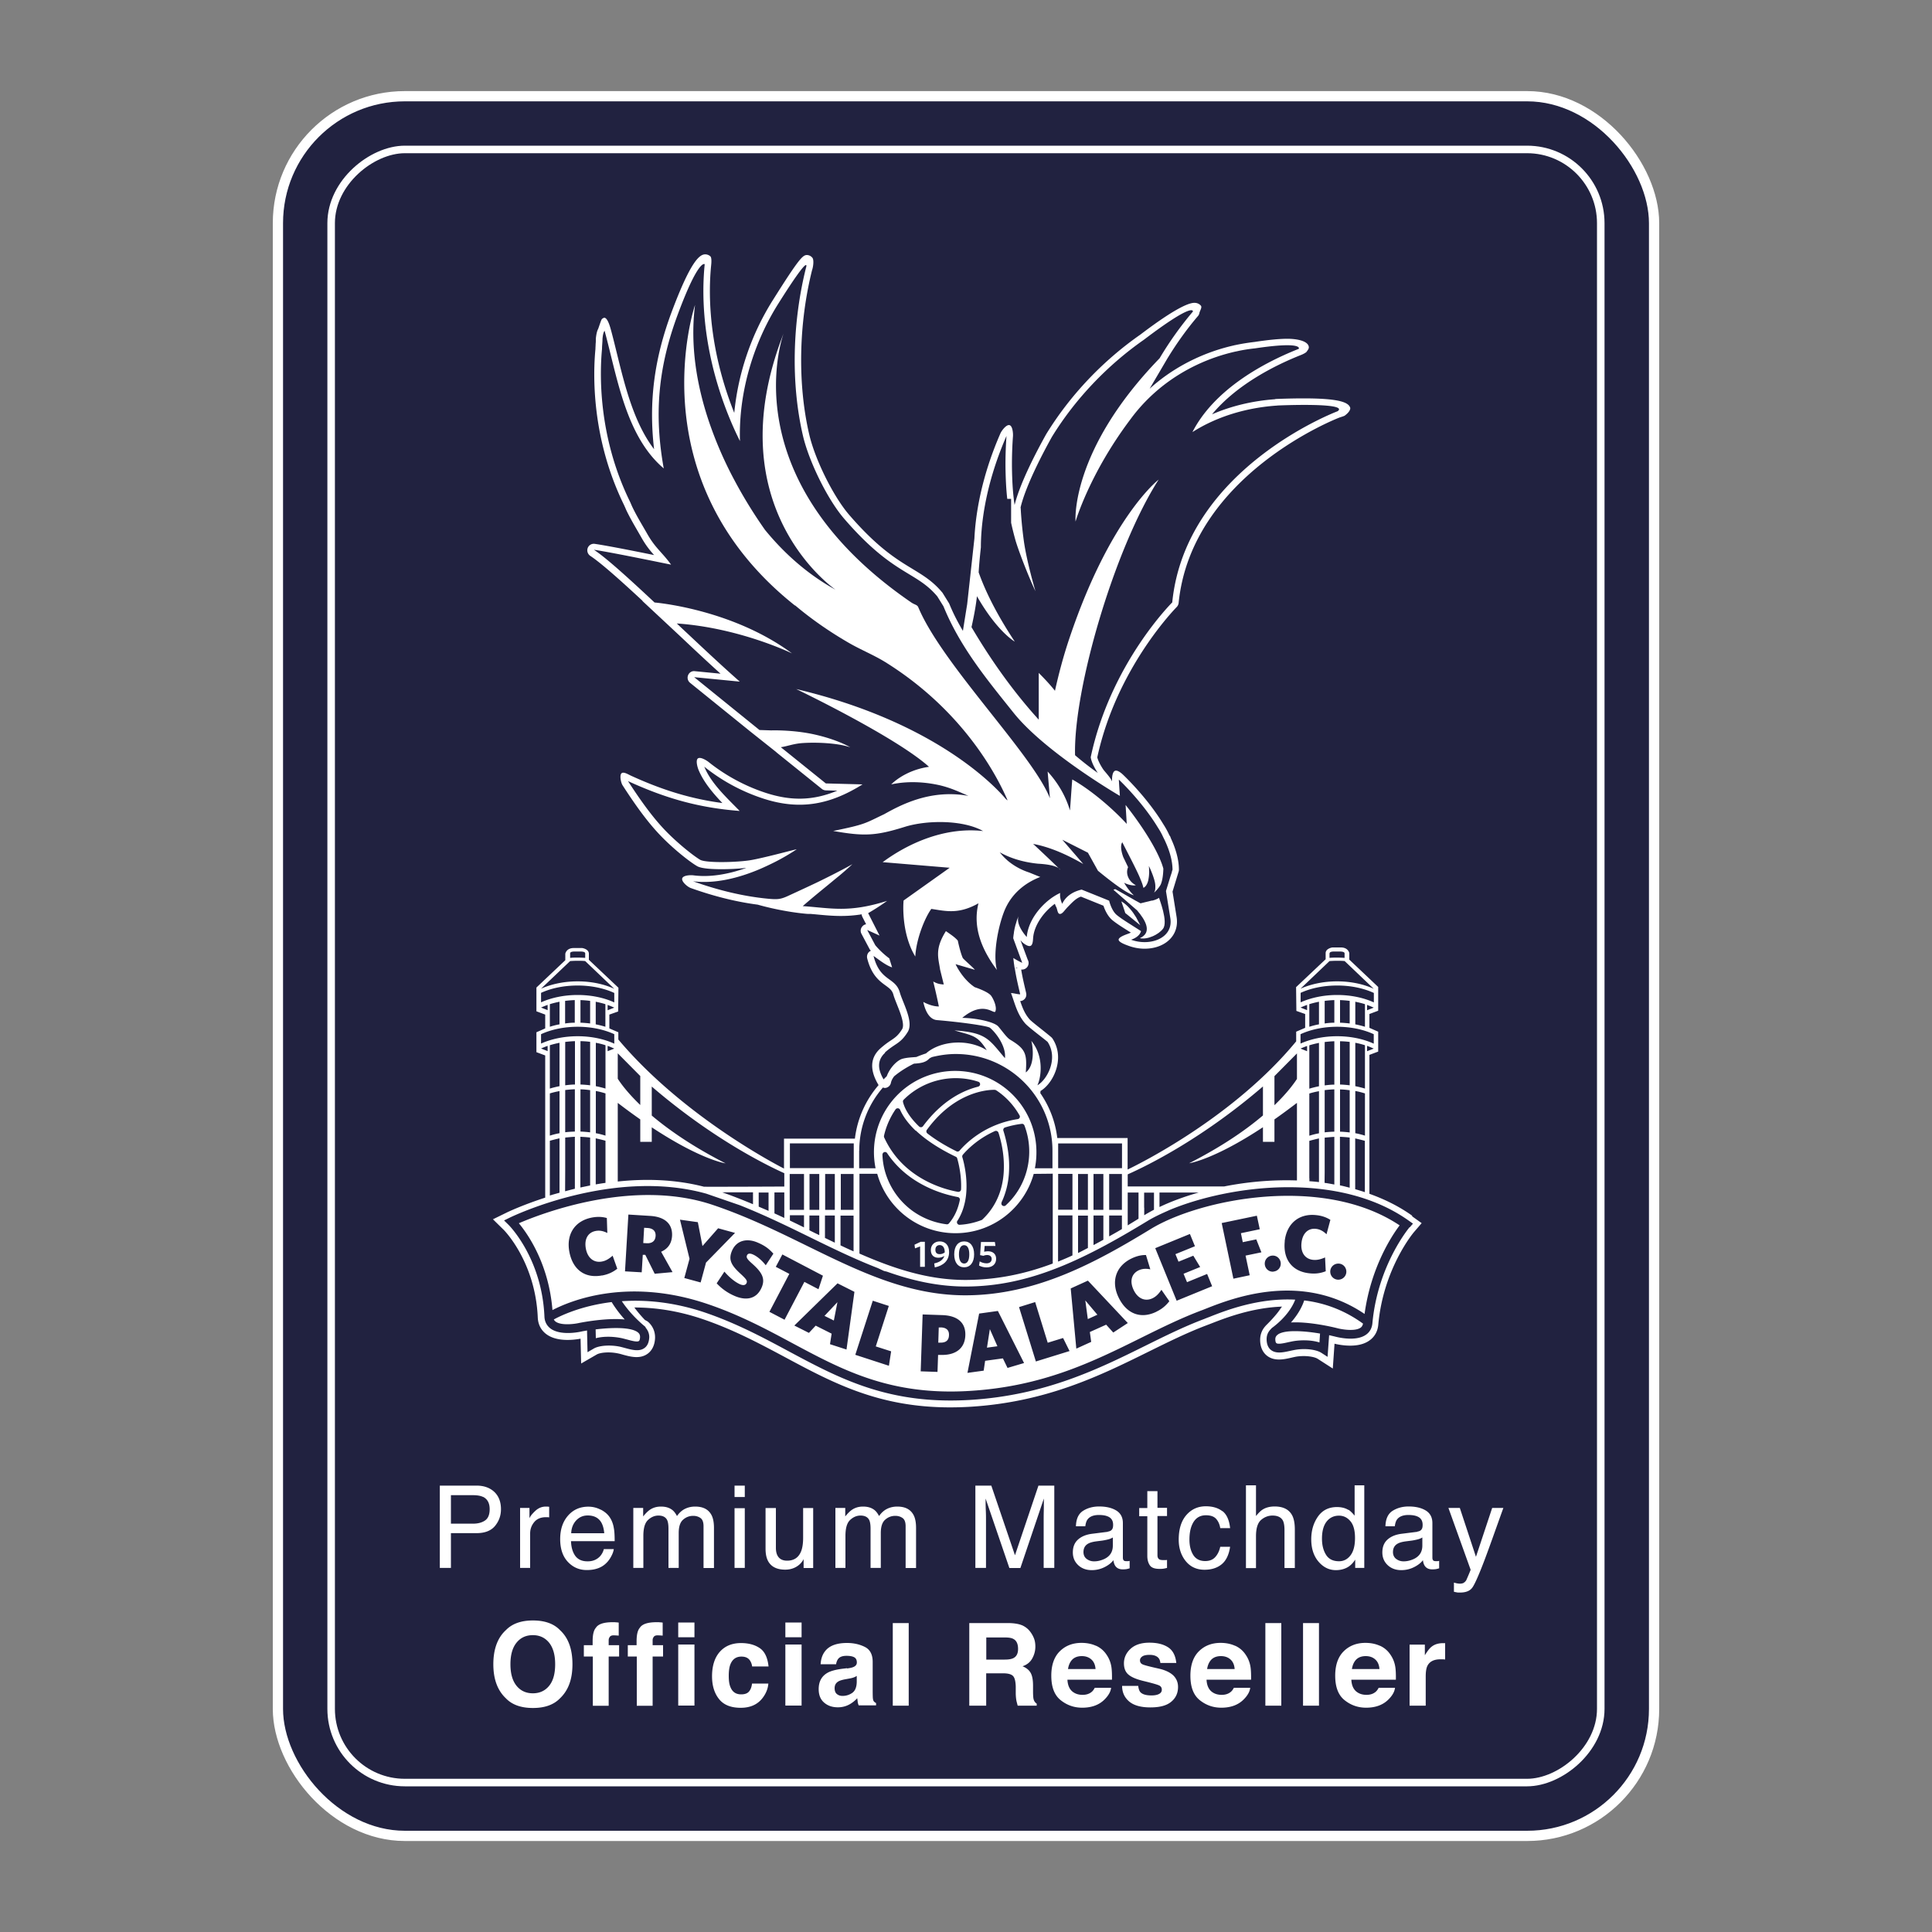
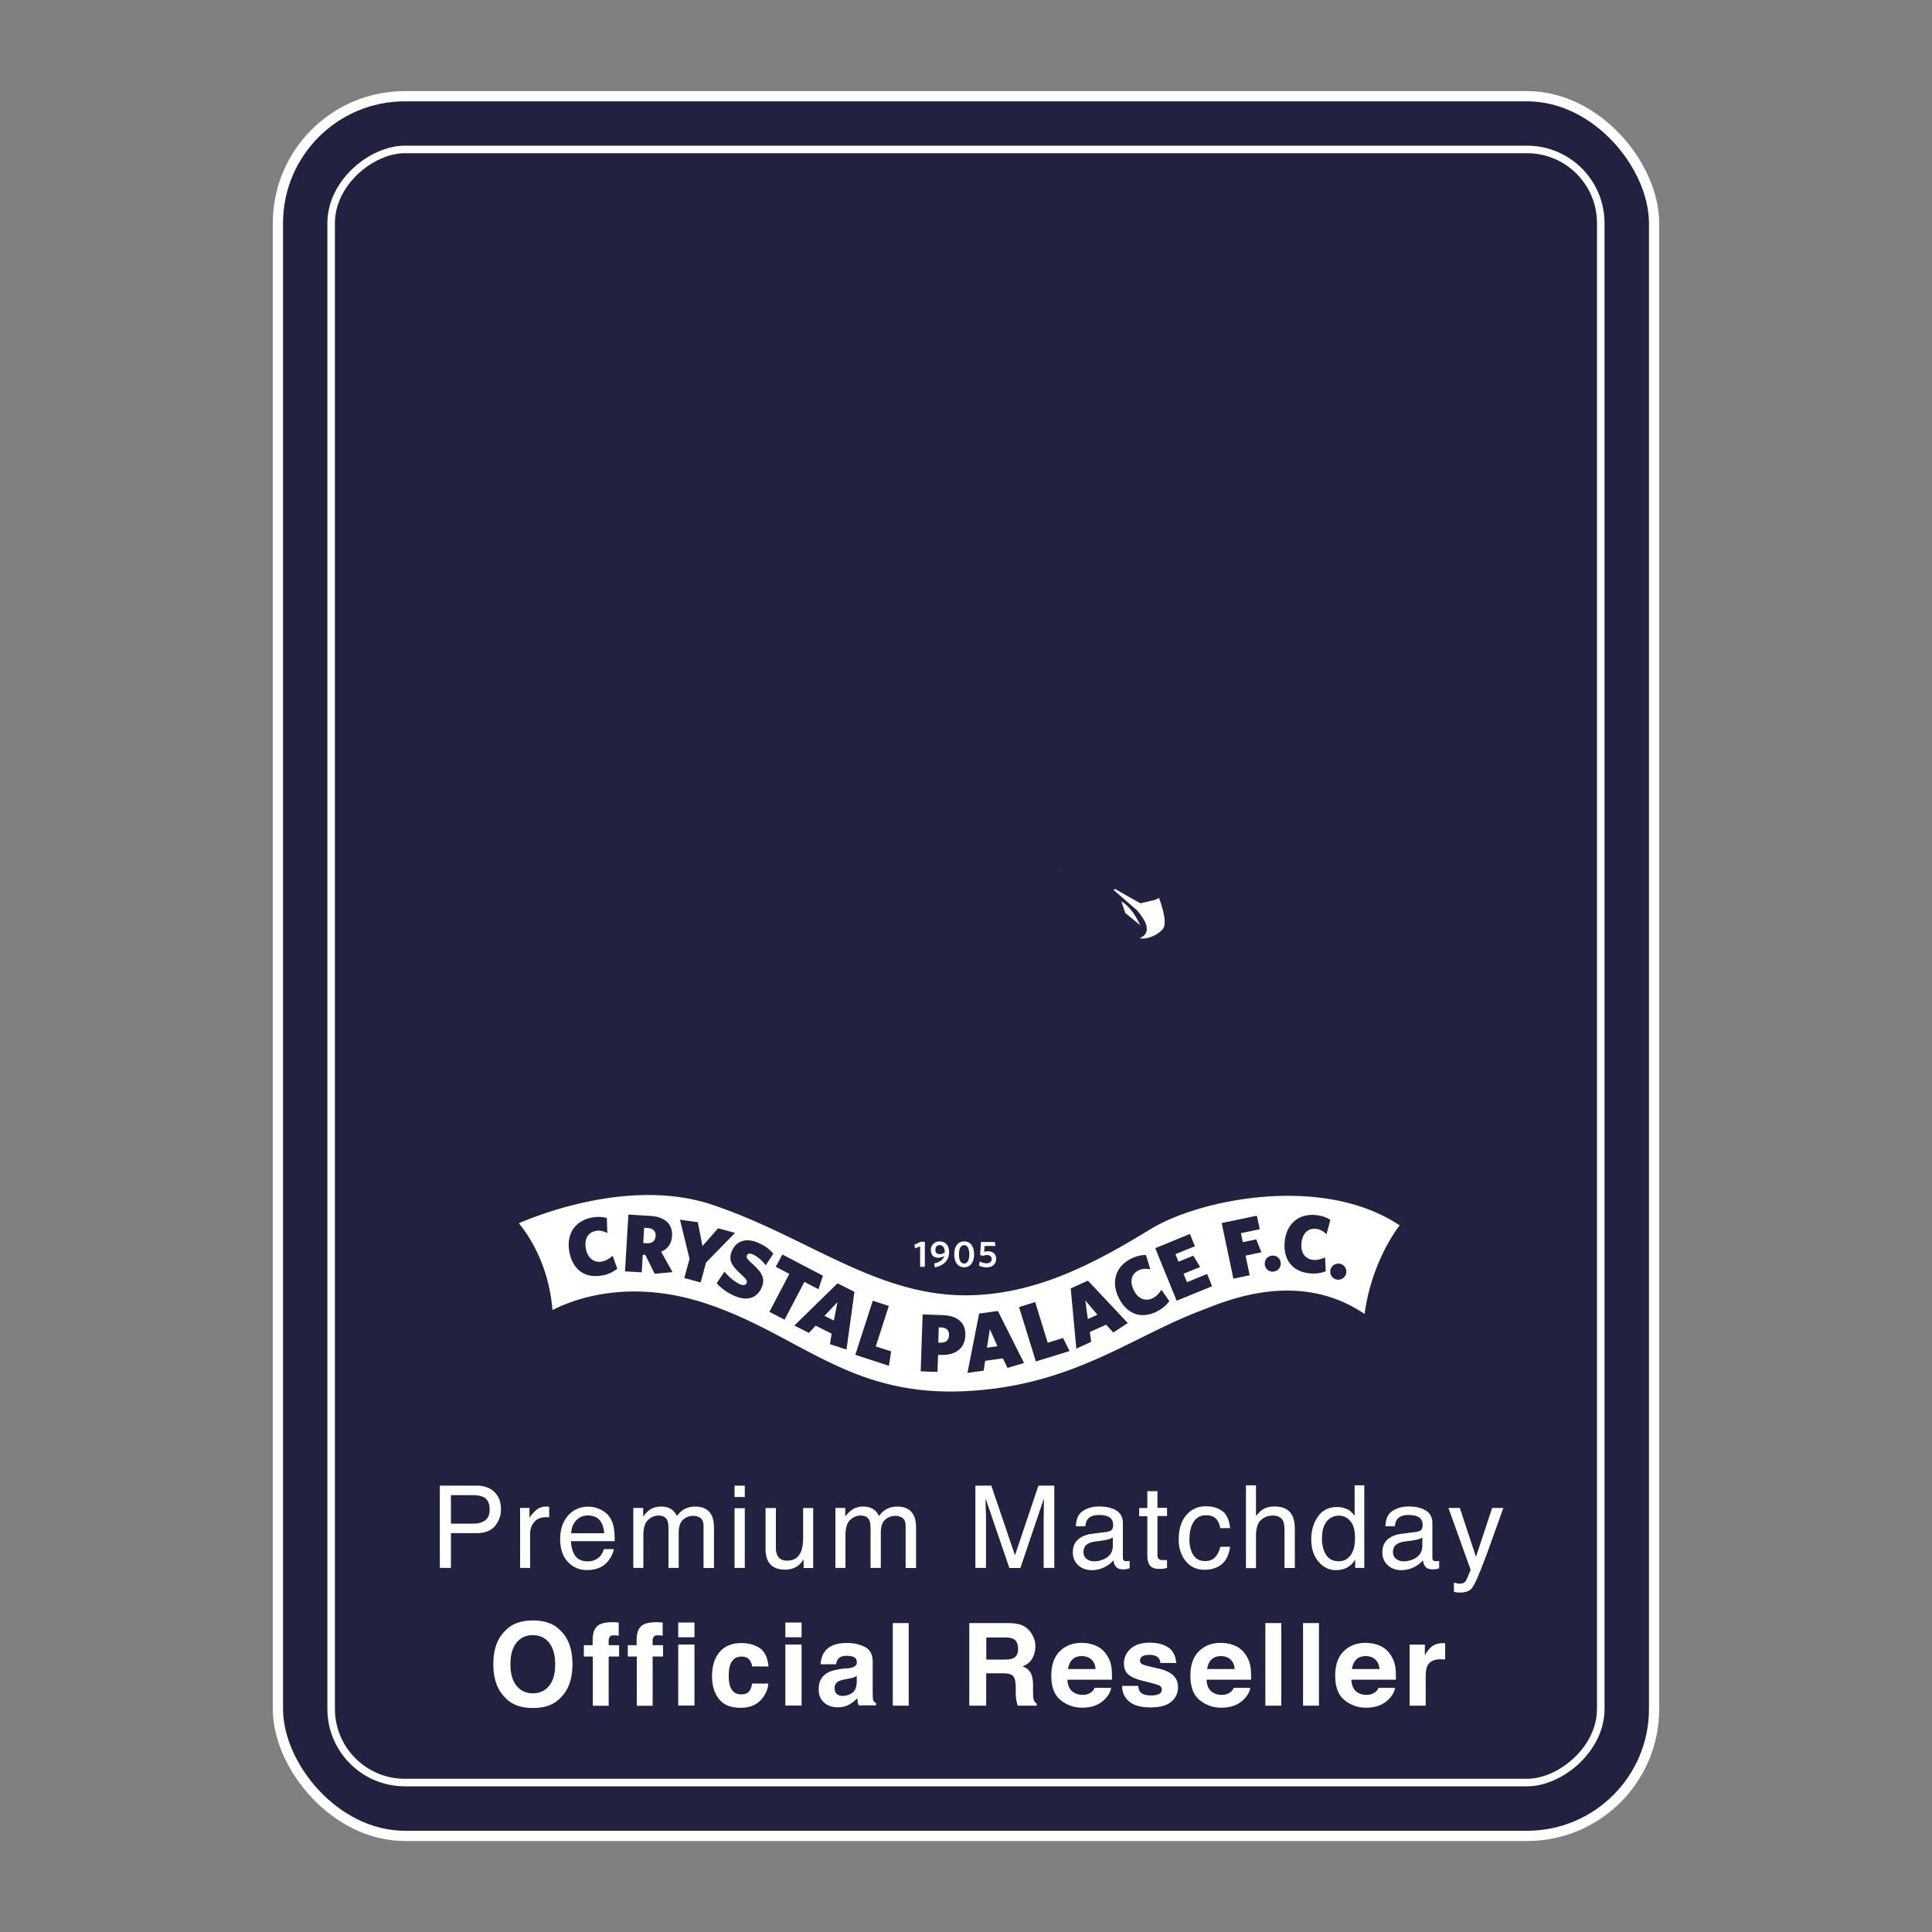
<svg xmlns="http://www.w3.org/2000/svg" id="Laag_1" viewBox="0 0 200 200">
  <rect x="0" y="0" width="200" height="200" fill="#808080" stroke="none" />
  <defs>
    <style>.cls-1{fill:none;stroke-width:.78px}.cls-1,.cls-2{stroke:#fff;stroke-miterlimit:10}.cls-3{fill:#fff}.cls-2{fill:#212240;stroke-width:1.06px}</style>
  </defs>
  <rect width="142.46" height="180.09" x="28.77" y="9.96" class="cls-2" rx="13.14" ry="13.14" />
  <rect width="169.06" height="131.43" x="15.47" y="34.29" class="cls-1" rx="7.63" ry="7.63" transform="rotate(90 100 100)" />
  <g>
    <path d="M45.52 153.79h3.81c.75 0 1.36.21 1.83.64.46.43.7 1.03.7 1.8 0 .67-.21 1.24-.62 1.74-.41.49-1.05.74-1.9.74h-2.66v3.6h-1.15v-8.52Zm4.48 1.17c-.25-.12-.6-.18-1.04-.18h-2.28v2.95h2.28c.51 0 .93-.11 1.25-.33.32-.22.48-.61.48-1.17 0-.63-.23-1.05-.69-1.28ZM53.82 156.1h.99v1.07c.08-.21.28-.46.6-.76s.68-.45 1.1-.45h.1c.05 0 .13.01.24.02v1.1c-.06-.01-.12-.02-.17-.02h-.17c-.53 0-.93.17-1.21.51s-.42.73-.42 1.17v3.57h-1.04v-6.21ZM62.18 156.27c.41.21.72.47.94.8.21.31.35.68.42 1.1.06.29.09.74.09 1.37h-4.52c.02.63.17 1.14.44 1.52.28.38.7.57 1.28.57.54 0 .97-.18 1.3-.54.18-.21.31-.45.38-.73h1.03c-.03.23-.12.48-.27.76s-.32.51-.51.69c-.31.31-.7.52-1.17.63-.25.06-.53.09-.85.09-.77 0-1.42-.28-1.95-.84-.53-.56-.8-1.35-.8-2.36s.27-1.81.81-2.43c.54-.62 1.24-.93 2.11-.93.44 0 .86.1 1.27.31Zm.37 2.44c-.04-.45-.14-.81-.29-1.08-.28-.5-.76-.75-1.42-.75-.48 0-.87.17-1.2.52-.32.35-.49.79-.51 1.32h3.42ZM65.55 156.1h1.03v.88c.25-.31.47-.53.67-.67.34-.24.73-.35 1.17-.35.5 0 .89.12 1.2.37.17.14.32.34.46.61.23-.33.5-.58.82-.74s.67-.24 1.06-.24c.84 0 1.4.3 1.71.91.16.32.24.76.24 1.31v4.14h-1.08V158c0-.41-.1-.7-.31-.85s-.46-.23-.76-.23c-.41 0-.76.14-1.06.41s-.44.73-.44 1.37v3.61H69.2v-4.06c0-.42-.05-.73-.15-.92-.16-.29-.45-.44-.89-.44-.39 0-.75.15-1.08.46s-.48.86-.48 1.66v3.3h-1.04v-6.21ZM76.04 153.79h1.06v1.18h-1.06v-1.18Zm0 2.34h1.06v6.18h-1.06v-6.18ZM80.32 156.1v4.12c0 .32.05.58.15.78.18.37.52.56 1.01.56.71 0 1.19-.32 1.45-.97.14-.35.21-.83.21-1.43v-3.05h1.04v6.21h-.99v-.92a1.9 1.9 0 0 1-.48.6c-.39.32-.87.49-1.42.49-.87 0-1.46-.3-1.78-.89-.17-.32-.26-.74-.26-1.27v-4.22h1.07ZM86.47 156.1h1.03v.88c.25-.31.47-.53.67-.67.34-.24.73-.35 1.17-.35.5 0 .89.12 1.2.37.17.14.32.34.46.61.23-.33.5-.58.82-.74s.67-.24 1.06-.24c.84 0 1.4.3 1.71.91.16.32.24.76.24 1.31v4.14h-1.08V158c0-.41-.1-.7-.31-.85s-.46-.23-.76-.23c-.41 0-.76.14-1.06.41s-.44.73-.44 1.37v3.61h-1.06v-4.06c0-.42-.05-.73-.15-.92-.16-.29-.45-.44-.89-.44-.39 0-.75.15-1.08.46s-.48.86-.48 1.66v3.3h-1.04v-6.21ZM100.97 153.79h1.65l2.45 7.21 2.43-7.21h1.64v8.52h-1.1v-5.03c0-.17 0-.46.01-.86s.01-.83.01-1.29l-2.43 7.19h-1.14l-2.46-7.19v.26c0 .21 0 .53.02.95s.02.74.02.94v5.03h-1.1v-8.52ZM114.68 158.55c.24-.03.4-.13.48-.3.05-.09.07-.23.07-.4 0-.36-.13-.62-.38-.78-.25-.16-.61-.24-1.09-.24-.54 0-.93.15-1.16.44-.13.16-.21.41-.25.73h-.97c.02-.77.27-1.3.74-1.6s1.03-.45 1.66-.45c.73 0 1.32.14 1.78.42.45.28.68.71.68 1.3v3.58c0 .11.02.2.07.26.04.07.14.1.28.1h.16c.06 0 .12-.01.19-.03v.77c-.16.05-.29.08-.37.09s-.2.02-.35.02c-.36 0-.62-.13-.78-.38-.09-.14-.15-.33-.18-.57-.21.28-.52.52-.92.72s-.84.31-1.32.31c-.58 0-1.05-.18-1.41-.52-.37-.35-.55-.79-.55-1.31 0-.58.18-1.02.54-1.34.36-.32.83-.51 1.42-.59l1.67-.21Zm-2.2 2.82c.22.17.48.26.78.26.37 0 .72-.09 1.07-.25.58-.28.87-.74.87-1.38v-.84c-.13.08-.29.15-.49.2-.2.05-.4.09-.59.12l-.63.08c-.38.05-.66.13-.85.24-.32.18-.48.47-.48.87 0 .3.11.54.33.71ZM118.76 154.36h1.06v1.73h.99v.85h-.99V161c0 .22.07.36.22.44.08.04.22.06.41.06h.16c.06 0 .13 0 .2-.02v.83c-.12.03-.24.06-.37.08s-.27.02-.42.02c-.49 0-.82-.12-.99-.37s-.26-.57-.26-.97v-4.11h-.84v-.85h.84v-1.73ZM126.55 156.43c.44.34.7.93.79 1.76h-1.02c-.06-.38-.2-.7-.42-.95s-.57-.38-1.06-.38c-.67 0-1.14.32-1.43.97-.19.42-.28.94-.28 1.56s.13 1.15.39 1.57c.26.42.68.64 1.24.64.43 0 .78-.13 1.03-.4s.43-.62.53-1.08h1.02c-.12.82-.41 1.43-.87 1.81s-1.06.57-1.78.57c-.81 0-1.46-.3-1.94-.89s-.73-1.34-.73-2.22c0-1.09.26-1.94.79-2.55s1.2-.91 2.02-.91c.7 0 1.27.17 1.71.51ZM128.98 153.76h1.04v3.18c.25-.31.47-.53.67-.66.34-.22.76-.33 1.26-.33.9 0 1.51.32 1.83.95.17.34.26.82.26 1.43v3.99h-1.07v-3.92c0-.46-.06-.79-.17-1-.19-.34-.55-.51-1.07-.51-.43 0-.83.15-1.18.45s-.53.86-.53 1.69v3.3h-1.04v-8.55ZM139.6 156.29c.18.12.39.32.63.61v-3.14h1v8.55h-.94v-.86c-.24.38-.53.66-.86.83s-.71.26-1.14.26c-.69 0-1.29-.29-1.79-.87-.5-.58-.76-1.36-.76-2.32 0-.91.23-1.69.69-2.35.46-.66 1.12-.99 1.97-.99.47 0 .87.1 1.19.3Zm-2.33 4.66c.28.45.73.67 1.35.67.48 0 .88-.21 1.19-.62s.46-1.01.46-1.79-.16-1.37-.48-1.74c-.32-.38-.71-.57-1.18-.57-.52 0-.95.2-1.27.6s-.49.99-.49 1.78c0 .67.14 1.22.42 1.67ZM146.72 158.55c.24-.03.4-.13.48-.3.05-.09.07-.23.07-.4 0-.36-.13-.62-.38-.78-.25-.16-.61-.24-1.09-.24-.54 0-.93.15-1.16.44-.13.16-.21.41-.25.73h-.97c.02-.77.27-1.3.74-1.6.48-.3 1.03-.45 1.66-.45.73 0 1.32.14 1.78.42.45.28.68.71.68 1.3v3.58c0 .11.02.2.07.26.04.07.14.1.28.1h.16c.06 0 .12-.01.19-.03v.77c-.16.05-.29.08-.37.09s-.2.02-.35.02c-.36 0-.62-.13-.78-.38-.09-.14-.15-.33-.18-.57-.21.28-.52.52-.92.72s-.84.31-1.32.31c-.58 0-1.05-.18-1.41-.52-.37-.35-.55-.79-.55-1.31 0-.58.18-1.02.54-1.34.36-.32.83-.51 1.42-.59l1.67-.21Zm-2.2 2.82c.22.17.48.26.78.26.37 0 .72-.09 1.07-.25.58-.28.87-.74.87-1.38v-.84c-.13.08-.29.15-.49.2-.2.05-.4.09-.59.12l-.63.08c-.38.05-.66.13-.85.24-.32.18-.48.47-.48.87 0 .3.11.54.33.71ZM154.48 156.1h1.15c-.15.4-.47 1.31-.98 2.73-.38 1.07-.7 1.94-.95 2.61-.6 1.58-1.03 2.55-1.28 2.9-.25.35-.67.52-1.28.52-.15 0-.26 0-.34-.02s-.18-.03-.29-.06v-.95c.18.05.31.08.39.09.08.01.15.02.21.02.19 0 .33-.03.43-.1a.84.84 0 0 0 .23-.23c.02-.03.09-.19.21-.47s.21-.5.26-.64l-2.3-6.4h1.18l1.67 5.06 1.68-5.06ZM57.97 175.81c-.65.67-1.58 1-2.8 1s-2.16-.33-2.8-1c-.87-.82-1.3-1.99-1.3-3.53s.43-2.74 1.3-3.53c.65-.67 1.58-1 2.8-1s2.16.33 2.8 1c.86.79 1.29 1.96 1.29 3.53s-.43 2.71-1.29 3.53Zm-1.12-1.3c.42-.52.62-1.26.62-2.23s-.21-1.7-.62-2.22c-.42-.52-.98-.79-1.69-.79s-1.27.26-1.69.78c-.42.52-.63 1.26-.63 2.23s.21 1.71.63 2.23.99.78 1.69.78 1.27-.26 1.69-.78ZM63.7 167.94c.09 0 .2.01.35.03v1.35c-.09-.01-.25-.02-.47-.03s-.37.04-.45.15-.12.22-.12.34v.53h1.08v1.17h-1.08v5.1h-1.64v-5.1h-.93v-1.17h.91v-.41c0-.68.11-1.14.34-1.4.24-.38.82-.57 1.73-.57h.28ZM68.25 167.94c.09 0 .2.01.35.03v1.35c-.09-.01-.25-.02-.47-.03s-.37.04-.45.15-.12.22-.12.34v.53h1.08v1.17h-1.08v5.1h-1.64v-5.1h-.93v-1.17h.91v-.41c0-.68.11-1.14.34-1.4.24-.38.82-.57 1.73-.57h.28ZM71.89 169.49h-1.68v-1.53h1.68v1.53Zm-1.68.75h1.68v6.32h-1.68v-6.32ZM77.86 172.51c-.03-.24-.11-.45-.24-.64-.19-.26-.47-.38-.87-.38-.56 0-.94.28-1.15.83-.11.29-.16.68-.16 1.17s.05.84.16 1.12c.2.53.57.79 1.12.79.39 0 .66-.1.83-.31s.26-.48.3-.81h1.69c-.04.5-.22.98-.55 1.43-.52.72-1.29 1.08-2.31 1.08s-1.77-.3-2.25-.91c-.48-.6-.72-1.39-.72-2.35 0-1.08.27-1.93.8-2.53.53-.6 1.26-.91 2.2-.91.79 0 1.44.18 1.95.53s.8.98.9 1.89h-1.69ZM82.98 169.49H81.3v-1.53h1.68v1.53Zm-1.68.75h1.68v6.32H81.3v-6.32ZM87.68 172.72c.31-.04.53-.09.66-.15.24-.1.36-.26.36-.47 0-.26-.09-.44-.27-.54-.18-.1-.45-.15-.8-.15-.4 0-.68.1-.84.29-.12.14-.2.34-.24.58h-1.6c.03-.55.19-1.01.47-1.36.44-.56 1.19-.84 2.26-.84.7 0 1.31.14 1.85.41s.81.79.81 1.55v2.9c0 .2 0 .44.01.73.01.22.04.36.1.44s.14.14.24.19v.24h-1.8c-.05-.13-.09-.25-.1-.36s-.03-.24-.05-.38c-.23.25-.49.46-.79.63-.36.2-.76.31-1.21.31-.58 0-1.05-.16-1.43-.49s-.56-.79-.56-1.39c0-.78.3-1.34.91-1.69.33-.19.82-.32 1.46-.41l.57-.07Zm1.01.77c-.11.07-.21.12-.32.16-.11.04-.26.08-.44.11l-.38.07c-.35.06-.61.14-.76.23-.26.15-.39.38-.39.7 0 .28.08.49.24.61.16.13.35.19.58.19.36 0 .69-.1 1-.31.3-.21.46-.59.47-1.14v-.61ZM94.07 176.57h-1.65v-8.55h1.65v8.55ZM105.79 168.24c.31.14.58.33.8.6.18.22.32.46.43.72.11.26.16.56.16.9 0 .41-.1.81-.31 1.2s-.54.67-1.02.83c.39.16.67.38.84.68s.25.74.25 1.34v.57c0 .39.02.66.05.79.05.22.16.38.33.49v.21h-1.97c-.05-.19-.09-.34-.12-.46-.05-.24-.07-.49-.08-.74v-.79c-.02-.55-.11-.91-.29-1.09s-.52-.27-1.02-.27h-1.75v3.35h-1.75v-8.55h4.09c.58.01 1.03.09 1.35.22Zm-3.69 1.26v2.3h1.92c.38 0 .67-.05.86-.14.34-.16.51-.48.51-.96 0-.52-.16-.87-.49-1.04-.18-.1-.46-.15-.83-.15h-1.97ZM113.47 170.37c.44.2.81.51 1.09.94.26.38.43.81.5 1.31.04.29.06.71.05 1.26h-4.61c.03.63.25 1.08.66 1.33.25.16.56.24.91.24.38 0 .68-.1.92-.29.13-.1.24-.25.34-.44h1.69c-.04.38-.25.76-.61 1.14-.57.61-1.36.92-2.38.92-.84 0-1.58-.26-2.23-.78s-.97-1.36-.97-2.53c0-1.1.29-1.94.87-2.52.58-.58 1.33-.88 2.26-.88.55 0 1.05.1 1.49.3ZM111 171.8c-.23.24-.38.57-.44.98h2.85c-.03-.44-.18-.77-.44-1-.26-.23-.59-.34-.98-.34-.42 0-.75.12-.99.36ZM117.83 174.55c.04.29.11.5.23.63.21.22.59.33 1.14.33.33 0 .59-.05.78-.15s.29-.24.29-.44-.08-.33-.23-.42-.73-.26-1.73-.5c-.72-.18-1.22-.4-1.52-.67-.29-.26-.44-.64-.44-1.14 0-.58.23-1.09.69-1.51.46-.42 1.11-.63 1.94-.63s1.44.16 1.93.47.78.86.86 1.63h-1.65c-.02-.21-.08-.38-.18-.5-.18-.22-.49-.34-.93-.34-.36 0-.62.06-.77.17s-.23.24-.23.39c0 .19.08.33.24.41.16.09.74.24 1.73.46.66.15 1.15.39 1.48.7.32.32.49.71.49 1.19 0 .63-.23 1.14-.7 1.53-.47.4-1.19.59-2.17.59s-1.73-.21-2.21-.63c-.48-.42-.71-.95-.71-1.6h1.68ZM127.87 170.37c.44.2.81.51 1.09.94.26.38.43.81.5 1.31.04.29.06.71.05 1.26h-4.61c.03.63.25 1.08.66 1.33.25.16.56.24.91.24.38 0 .68-.1.92-.29.13-.1.24-.25.34-.44h1.69c-.04.38-.25.76-.61 1.14-.57.61-1.36.92-2.38.92-.84 0-1.58-.26-2.23-.78s-.97-1.36-.97-2.53c0-1.1.29-1.94.87-2.52.58-.58 1.33-.88 2.26-.88.55 0 1.05.1 1.49.3Zm-2.47 1.43c-.23.24-.38.57-.44.98h2.85c-.03-.44-.18-.77-.44-1-.26-.23-.59-.34-.98-.34-.42 0-.75.12-.99.36ZM132.64 176.57h-1.65v-8.55h1.65v8.55ZM136.54 176.57h-1.65v-8.55h1.65v8.55ZM142.86 170.37c.44.2.81.51 1.09.94.26.38.43.81.5 1.31.04.29.06.71.05 1.26h-4.61c.03.63.25 1.08.66 1.33.25.16.56.24.91.24.38 0 .68-.1.92-.29.13-.1.24-.25.34-.44h1.69c-.04.38-.25.76-.61 1.14-.57.61-1.36.92-2.38.92-.84 0-1.58-.26-2.23-.78s-.97-1.36-.97-2.53c0-1.1.29-1.94.87-2.52.58-.58 1.33-.88 2.26-.88.55 0 1.05.1 1.49.3Zm-2.47 1.43c-.23.24-.38.57-.44.98h2.85c-.03-.44-.18-.77-.44-1-.26-.23-.59-.34-.98-.34-.42 0-.75.12-.99.36ZM149.46 170.1h.14v1.69c-.1-.01-.2-.02-.28-.02h-.2c-.67 0-1.11.22-1.34.65-.13.24-.19.62-.19 1.13v3.02h-1.67v-6.32h1.58v1.1c.26-.42.48-.71.67-.86.31-.26.71-.39 1.21-.39h.08Z" class="cls-3" />
  </g>
  <g>
-     <path d="M97.14 130.2c.23 0 .44-.07.62-.19-.14.44-.54.67-1.05.78l.06.41c.86-.17 1.48-.68 1.48-1.59 0-.72-.4-1.1-.97-1.1-.53 0-.92.36-.92.89s.31.8.78.8Zm.14-1.31c.31 0 .52.26.52.74v.02c-.16.12-.33.18-.52.18-.31 0-.45-.16-.45-.46s.18-.48.45-.48ZM95.25 129.03v2.11h.49v-2.59h-.43l-.64.3.05.38.53-.2zM99.81 131.19c.61 0 1.03-.48 1.03-1.34s-.41-1.34-1.03-1.34-1.03.48-1.03 1.34.41 1.34 1.03 1.34Zm0-2.29c.34 0 .53.34.53.95s-.19.95-.53.95-.54-.34-.54-.95.19-.95.54-.95ZM103.12 130.31c0-.49-.33-.78-.85-.78-.17 0-.29.03-.39.05l.05-.6h1.12l-.06-.41h-1.44l-.09 1.36.33.07c.11-.04.23-.08.4-.08.3 0 .47.16.47.41 0 .3-.23.45-.53.45-.28 0-.52-.09-.71-.2l-.07.43c.21.11.46.19.78.19.57 0 .99-.31.99-.89ZM119.26 93.22c-.09.02-.67.17-1.18.29h-.02l-.55-.3-.5-.29-.08-.04-1.14-.65-.34-.19-.08.03h-.02l-.07.03h-.02l.03.03.12.11 2.24 1.95h.02c.98 1.13 1.49 2.22.55 2.81-.03.02-.06.03-.08.04-.04.02-.07.04-.11.06 0 0-.02.01-.03.02.37.09.87 0 1.33-.2.42-.18.82-.46 1.06-.77.57-.72-.4-3.13-.41-3.21-.12.09-.33.2-.72.3Z" class="cls-3" />
+     <path d="M97.14 130.2c.23 0 .44-.07.62-.19-.14.44-.54.67-1.05.78l.06.41c.86-.17 1.48-.68 1.48-1.59 0-.72-.4-1.1-.97-1.1-.53 0-.92.36-.92.89s.31.8.78.8Zm.14-1.31c.31 0 .52.26.52.74v.02c-.16.12-.33.18-.52.18-.31 0-.45-.16-.45-.46s.18-.48.45-.48ZM95.25 129.03v2.11h.49v-2.59h-.43l-.64.3.05.38.53-.2zM99.81 131.19c.61 0 1.03-.48 1.03-1.34s-.41-1.34-1.03-1.34-1.03.48-1.03 1.34.41 1.34 1.03 1.34Zm0-2.29c.34 0 .53.34.53.95s-.19.95-.53.95-.54-.34-.54-.95.19-.95.54-.95M103.12 130.31c0-.49-.33-.78-.85-.78-.17 0-.29.03-.39.05l.05-.6h1.12l-.06-.41h-1.44l-.09 1.36.33.07c.11-.04.23-.08.4-.08.3 0 .47.16.47.41 0 .3-.23.45-.53.45-.28 0-.52-.09-.71-.2l-.07.43c.21.11.46.19.78.19.57 0 .99-.31.99-.89ZM119.26 93.22c-.09.02-.67.17-1.18.29h-.02l-.55-.3-.5-.29-.08-.04-1.14-.65-.34-.19-.08.03h-.02l-.07.03h-.02l.03.03.12.11 2.24 1.95h.02c.98 1.13 1.49 2.22.55 2.81-.03.02-.06.03-.08.04-.04.02-.07.04-.11.06 0 0-.02.01-.03.02.37.09.87 0 1.33-.2.42-.18.82-.46 1.06-.77.57-.72-.4-3.13-.41-3.21-.12.09-.33.2-.72.3Z" class="cls-3" />
    <path d="M116.09 93.32v.02l.21.61.04.12.15.45.58.47.81.66.16.13s-.36-.7-.43-.82c-.34-.56-.85-1.25-1.51-1.64ZM109.58 89.86c.07.07.14.13.19.19 0 0-.03-.08-.19-.19Z" class="cls-3" />
-     <path d="M94.75 99.01c.11-1.86 1-4.02 1.66-4.92 1.45.21 2.79.6 4.88-.58-.67 2.69.54 5.06 1.91 6.9-.44-1.63.13-4.48.75-6.06.36-.91.96-1.81 1.93-2.56.5-.39 1.1-.73 1.81-1.01-.08-.02-1.07-.43-1.15-.46-.99-.32-1.73-.81-2.23-1.23 0 0-.02 0-.02-.02-.53-.46-.79-.84-.79-.84 1.31.74 2.75 1.06 3.96 1.18 1.31.07 1.88.29 2.13.46-.85-.84-2.64-2.51-2.64-2.51 2.11.39 4.05 1.43 5.19 2.08l-2.17-2.51 2.65 1.34 1.04 1.87c1.03.85 2.91 2.34 3.72 2.54-.29-.22-.85-.98-1.01-1.3.43.24 1.03.33 1.21.25-.65-.31-1.12-1.12-.8-1.86 0 0-.35-.74-.49-1.02 0 0-.44-1.09-.11-1.56.38.77 1.55 2.97 1.86 3.77.09.22.18.44.25.66.02.09.05.18.07.28h.02c.08-.03.36-.2.5-.82v-.03c.07-.33.11-.78.05-1.41 0 0 .08.17.19.42.1.23.22.53.32.85.11.34.17.63.16.92 0 .22-.03.47-.16.57 0 0 .04-.02.11-.07.09-.07.52-.54.63-.82.13-.33.23-.84.25-1.59-.04-.15-.09-.3-.14-.45-.96-2.68-3.77-6.14-3.77-6.14l.04.62.08 1.34c-1.86-2.01-4.12-3.76-5.64-4.6-.08.91-.16 2.29-.24 3.21-.43-1.49-1.26-2.89-2.31-4.03l.24 2.77c-1.76-4.51-11.18-13.89-13.63-19.78-.11-.26-.36-.25-.72-.49-18.39-12.61-13.49-27.09-13.22-27.86-7.07 18.07 5.38 26.54 5.38 26.54-2.82-1.55-5.26-3.69-7.31-6.2-.88-1.25-2.01-2.98-3.12-5.06a40.44 40.44 0 0 1-2.73-6.3c-1.21-3.65-1.92-7.74-1.39-11.92 0 0-6.14 18.02 10.35 31.12v-.03c1.67 1.41 3.52 2.7 5.52 3.86 1.25.73 2.61 1.27 3.84 2.03 8.86 5.52 12.1 13.06 12.65 14.31-.06-.05-.12-.09-.18-.14-.93-1.11-7.12-7.95-21.71-11.39 0 0 10.27 4.92 13.75 8.05-2.55.36-3.91 1.82-3.91 1.82 2-.43 3.87-.17 5.02.09 1.18.28 2 .68 2.97 1.1-3.95-.73-7.08.98-8.73 1.9-2.01.95-1.88 1.04-5.27 1.73 3.22.57 4.42.51 7.43-.43 2.22-.69 5.96-.75 8.09.44-.26-.03-.51-.05-.77-.06-3.31-.15-6.61 1.15-9.28 3.03-.12.09-.24.17-.35.25l6.94.58-4.77 3.39c-.04.45-.04.93-.01 1.44.07 1.26.34 2.58.88 3.73.11.22.22.43.34.63ZM132.29 138.15s-.05.04-.08.06c-.12.11-.19.24-.19.42 0 .21.04.35.11.41.18.14.78.01 1.21-.09.2-.04.41-.09.6-.12.75-.12 1.8-.13 2.65.14l.06-.92c-.86-.15-1.8-.25-2.61-.25-.76 0-1.41.1-1.76.35ZM61.66 137.61l.02.92c.41-.11.86-.15 1.29-.15.49 0 .97.06 1.36.14.19.04.39.1.6.15.43.12 1.03.28 1.21.15.07-.05.11-.2.12-.4 0-.2-.05-.34-.2-.47-.67-.58-2.68-.54-4.41-.33ZM133.65 136.9c1.94-.1 4.36.49 4.73.58.46.13 1.87.38 2.47-.04.14-.1.21-.24.25-.42-2-1.45-4.09-2.16-6.09-2.4-.17.52-.55 1.35-1.36 2.27ZM57.33 136.59c.04.08.1.15.17.21.59.45 2 .26 2.46.15.37-.07 2.78-.54 4.71-.36-.69-.77-1.13-1.43-1.35-1.8-3.13.38-5.26 1.4-5.99 1.8Z" class="cls-3" />
-     <path d="M146.19 125.85c-1.37-.98-2.87-1.71-4.43-2.27V109.2l.91-.34v-2.06l-.91-.4v-1.43l.91-.34v-2.46l-2.99-2.83v-.67s-.1-.59-.87-.59h-.89s-.69.1-.69.59v.63l-3.06 2.89.03 2.46.91.32v1.43l-.93.4v1c-6.46 7.84-16.18 12.66-17.45 13.27v-3.26h-7.28c-.2-1.71-.82-3.29-1.76-4.65.01-.06.02-.13.02-.22.76-.45 1.44-1.44 1.7-2.51.26-1.06.1-2.06-.45-2.91-.03-.05-.07-.09-.11-.13-.12-.11-.42-.35-.78-.64-.49-.39-1.31-1.03-1.48-1.22-.5-.57-.74-1.19-.98-1.9.19-.01.37-.1.49-.25.13-.16.17-.37.13-.57l-.09-.39c-.14-.6-.3-1.27-.42-2.01v-.04h.08a.68.68 0 0 0 .59-1.02l-.75-2.02c.07.08.12.13.14.16.19.19.63.52.89.43.25-.09.26-.58.28-.84.11-1.35 1.14-2.72 2.25-3.52.06.18.12.31.14.33.12.23.13.72.38.72h.01c.26 0 .45-.36.82-.74.47-.48.86-.9 1.35-1.05l2.33.94c.14.42.43 1.09.94 1.51.44.35.86.62 1.64 1.11.08.05.17.11.26.16-.07.03-.15.07-.23.1-.27.1-1.03.35-1.04.63 0 .28.76.54 1.03.64.52.19 1.09.3 1.65.3 1.15 0 2.16-.41 2.76-1.13.5-.59.69-1.34.56-2.16-.1-.62-.34-2.13-.42-2.62l.63-2.07c.02-.06.03-.13.03-.2 0-.98-.29-2.08-.83-3.25l-.03-.08a.532.532 0 0 0-.12-.22 8.702 8.702 0 0 0-.64-1.17c-1.67-2.76-4.06-5.01-4.16-5.11-.2-.19-.6-.52-.85-.4s-.3.66-.29.94v.15c-.15-.39-.78-1.04-.92-1.25-.3-.45-.53-.91-.61-1.24 2.01-9.3 8.16-15.49 8.22-15.56.11-.11.18-.26.2-.41 1.33-13.31 16.53-19.17 16.69-19.22.06-.02.45-.14.5-.18.53-.39.61-.7.57-.83-.18-.54-1.1-.96-4.82-.96-1.45 0-2.8.06-2.82.06-.06 0-.11.01-.17.03-2.3.17-4.51.7-6.49 1.56 2.64-3.18 6.74-5.17 9.23-6.15.13-.05.49-.22.57-.34.12-.19.32-.36.16-.67-.29-.53-1.42-.66-2.17-.66-.81 0-1.96.11-3.4.33-.69.08-1.36.19-2.01.33-.03 0-.06.01-.09.02-2.86.64-5.57 1.92-7.83 3.71-.32.25-.62.51-.92.78l1.82-3.1c.98-1.61 2.05-3.1 3.18-4.42.08-.09.13-.2.15-.31.04-.23.3-.58.16-.76-.09-.11-.3-.3-.67-.3-.33 0-1.42.11-5.59 3.28-3.93 2.74-7.29 6.3-9.75 10.3-.99 1.77-2.71 5.04-3.28 7.35-.03-.23-.07-.46-.09-.69-.11-.93-.16-1.89-.18-3.03-.02-1.36.04-2.58.1-3.37.03-.33-.04-1.11-.36-1.18-.32-.08-.81.56-.94.86-2.04 4.67-2.58 8.56-2.69 10.87l-.75 6.82c-.08.47-.44 2.75-.44 2.75-.57-.98-.96-1.72-1.4-2.78-.02-.04-.03-.07-.05-.1l-.64-1.03s-.03-.06-.06-.08c-.97-1.16-1.96-1.75-3.09-2.44-1.6-.97-3.59-2.17-6.54-5.59-1.63-1.89-3.52-5.7-4.13-8.32-1.21-5.2-1.1-11.41.29-16.99.13-.37.21-1.05.05-1.28a.744.744 0 0 0-.58-.3c-.43 0-.83.38-3.55 4.71 0 .01-.02.02-.02.03a26.854 26.854 0 0 0-3.95 11.6 36.69 36.69 0 0 1-1.56-4.86c-.87-3.56-1.16-7.17-.83-10.44.02-.2.07-.75-.08-.9a.79.79 0 0 0-.54-.21c-.6 0-1.52.77-3.45 5.91-1.83 4.88-2.41 9.36-1.84 14.26-2.07-2.7-3.01-6.5-3.85-9.92-.21-.85-.41-1.68-.63-2.48-.11-.4-.4-1.37-.76-1.18-.03.01-.05.03-.08.04s-.03.02-.04.04c-.02.01-.04.03-.05.04-.07.07-.34.92-.38 1.01-.12.22-.19.54-.24 1v.07c0 .16 0 .32-.02.48 0 .18-.02.35-.02.53-.25 2.57-.44 9.21 2.96 16.15l.08.18c.05.1.09.21.14.32.37.78.79 1.5 1.19 2.19.13.23.26.45.39.68.47.83.88 1.33 1.31 1.81-1.92-.39-4.77-.96-6.14-1.16a.674.674 0 0 0-.73.43c-.11.3 0 .63.26.81 1.14.75 3.23 2.63 5.43 4.67h-.03l3.89 3.63.35.33c1.27 1.2 2.59 2.43 3.85 3.57l-2.67-.26c-.3-.04-.58.14-.69.42a.68.68 0 0 0 .2.78l6.21 5.02 2.72 2.16s.03.04.06.06l4.66 3.75c.11.09.26.14.4.15l1.2.03c-2.53 1.05-4.84 1.09-7.55.18-2.09-.7-4.08-1.79-5.78-3.15-.24-.19-.85-.55-1.1-.37-.25.19-.06.87.05 1.16.53 1.29 1.5 2.43 2.48 3.46-3.21-.43-6.14-1.31-9.48-2.84-.28-.13-.78-.45-.98-.22-.19.23-.04.95.12 1.21 1.51 2.34 2.72 3.95 3.92 5.2 1.26 1.32 2.93 2.66 3.75 3.15.16.1.58.35 2.58.35.76 0 1.6-.04 2.3-.11.09-.01.18-.02.26-.02-1.99.7-3.83.97-5.42.77-.34-.05-1.12-.02-1.21.32-.08.34.57.88.89.99 2.38.85 4.7 1.43 6.93 1.72.73.21 2.82.75 5.07.95.15.01.29.01.43.01.19.02.37.03.55.05.86.08 1.68.16 2.55.16.72 0 1.42-.05 2.16-.17 0 .09.03.18.07.26l.39.77c-.14.02-.28.09-.38.21-.2.21-.24.53-.1.78l.84 1.58s.04.07.07.1c0 0 .03.03.06.07-.04.02-.07.04-.11.06-.23.16-.33.45-.27.72.44 1.76 1.29 2.37 1.91 2.82.42.31.68.49.81.97.09.32.24.67.39 1.06.32.8.81 2.02.5 2.5-.41.65-.69.84-1.15 1.15-.29.19-.65.44-1.09.83-1.06.95-1.13 2.21-.22 3.75l.03.05c-1.32 1.53-2.2 3.44-2.45 5.54h-7.34v3.1c-.83-.42-10.52-5.48-17.15-13.36v-.75l-.91-.39s-.02-.02-.02-.03v-1.41l.91-.32.03-2.46-3.06-2.89v-.63c0-.49-.69-.59-.69-.59h-.88c-.77 0-.87.59-.87.59v.67l-2.99 2.83v2.46l.91.34v1.43l-.91.4v2.06l.91.34v14.72c-2.32.75-3.84 1.47-4 1.55l-1.41.69 1.12 1.1s3.27 3.26 3.52 9.07c.03.71.33 1.3.87 1.71 1.12.85 2.92.6 3.56.48l.06 2.57 1.61-.93c.36-.21 1.3-.31 2.23-.11.16.03.33.08.5.13.78.21 1.75.47 2.54-.1.33-.24.72-.71.77-1.59.03-.68-.23-1.29-.74-1.73-.09-.07-.21-.12-.31-.18-.26-.27-.73-.79-1.09-1.29 2.04 0 4.38.3 7 1.18 3.2 1.08 5.93 2.54 8.57 3.95 4.98 2.67 9.71 5.21 17.11 5.21.66 0 1.35-.02 2.06-.06 7.92-.48 13.5-3.24 18.42-5.67 2.07-1.02 4.02-1.99 6.03-2.75.15-.06.32-.12.52-.2 1.44-.56 4.18-1.64 7.35-1.75-.04.04-.08.06-.11.11-.48.8-1.61 1.88-1.61 1.88h.01c-.37.39-.57.89-.57 1.45 0 .89.38 1.38.69 1.63.76.61 1.75.4 2.53.22.17-.04.35-.08.51-.11.94-.15 1.87 0 2.22.22l1.57 1.01.18-2.57c.66.16 2.44.48 3.58-.31.56-.38.89-.96.95-1.67.53-5.84 3.67-9.55 3.7-9.58l.79-.92-.99-.71Zm-66.63-.96v.46c-.34-.15-.68-.29-1.02-.44v-1.46h1.02v1.43Zm-1.61-.23c-1.03-.43-2.09-.85-3.18-1.23h3.18v1.23Zm5.28.58h-1.48v-3.71h1.48v3.71Zm3.19.59v2.81c-.34-.16-.68-.33-1.02-.49v-2.32h1.02Zm-1-.59v-3.71h1v3.71h-1Zm2.94 0h-1.32v-3.71h1.32v3.71Zm0 .59v3.71c-.46-.2-.91-.41-1.35-.62v-3.08h1.35Zm-3.55-.59H83.8v-3.71h1.01v3.71Zm0 .59v2.03c-.2-.1-.4-.19-.6-.29l-.42-.21v-1.53h1.01Zm27.81 0v3.36c-.34.17-.68.36-1.02.52v-3.87h1.02Zm-1.02-.59v-3.71h1.02v3.71h-1.02Zm3.22 1.75v-1.16h1.32v1.4c-.44.27-.88.51-1.32.76v-1Zm0-1.75v-3.71h1.32v3.71h-1.32Zm-.6 0h-1.02v-3.71h1.02v3.71Zm0 .59v2.51c-.34.19-.68.37-1.02.55v-3.06h1.02Zm4.22-.81v-1.56h1.02v1.77c-.36.19-.7.38-1.01.57v-.78Zm1.59-.07v-1.5h4.06c-1.52.43-2.89.94-4.06 1.5Zm14.6-16.4c.22-.1.44-.19.68-.27v.54l-.68-.27Zm1.91 4.4v4.37c-.35.06-.68.15-1 .25v-4.37c.32-.1.65-.18 1-.24Zm-1-.25v-4.49c.32-.1.65-.18 1-.25v4.49c-.35.07-.68.15-1 .25Zm0 9.28v-3.88s.65-.18 1-.25v4.52c-.33-.04-.66-.07-.99-.09v-.3Zm2.59-9.2v4.37c-.34.01-.68.03-1 .07v-4.37c.32-.04.66-.07 1-.08Zm-1-.42v-4.49c.32-.04.66-.07 1-.08v4.49c-.34 0-.68.04-1 .08Zm0 9.04v-3.63s.66-.07 1-.08v4.93c-.33-.06-.67-.13-1.01-.17 0-.42.01-1.05.01-1.05Zm2.59-8.54v4.37c-.33-.04-.66-.07-1-.08v-4.37c.34 0 .68.04 1 .08Zm-1-.58v-4.49a8.797 8.797 0 0 1 1 .07v4.49c-.33-.04-.66-.07-1-.08Zm1 5.48v5.19c-.33-.08-.67-.18-1.01-.24v-5.03s.68.03 1 .08Zm.57 5.34v-5.25s.68.15 1 .25v5.31c-.34-.11-.67-.21-1.01-.31Zm1.01-10.41c-.32-.1-.65-.18-1-.25v-4.49c.35.06.68.15 1 .25v4.49Zm0 .5v4.37c-.32-.1-.65-.19-1-.25v-4.37c.35.06.68.15 1 .25Zm.22-4.38v-.54c.24.08.47.18.69.28l-.69.27Zm0-4.24v-.54c.24.09.47.18.69.28l-.69.27Zm-3.88-5.88c0-.19.38-.19.48-.19h.58c.1 0 .49.01.49.19v.47c-.26-.02-.52-.03-.78-.03s-.53 0-.78.03v-.47Zm0 .8c.26-.02.52-.03.78-.03s.52 0 .78.03l3.01 2.87c-1.04-.48-2.36-.77-3.79-.77s-2.74.29-3.79.76l3-2.86Zm-3 3.29c1.04-.48 2.35-.76 3.79-.76s2.75.29 3.79.77v.98c-1.04-.48-2.36-.77-3.79-.77s-2.74.29-3.79.76v-.97Zm6.66 1.17v2.34c-.32-.1-.65-.18-1-.25v-2.34c.35.07.68.15 1 .25Zm-1.58-.34v2.34c-.33-.04-.66-.07-1-.08v-2.34c.34.01.68.04 1 .08Zm-1.59-.08v2.34c-.34 0-.68.03-1 .08v-2.34c.32-.04.66-.07 1-.08Zm-1.59.17v2.34c-.35.06-.68.15-1 .25v-2.34c.32-.1.65-.18 1-.25Zm-1.91.6c.22-.1.44-.19.68-.27v.54l-.68-.27Zm0 2.76c1.04-.48 2.35-.77 3.79-.77s2.75.29 3.79.77v.98c-1.04-.48-2.36-.77-3.79-.77s-2.74.29-3.79.76v-.97Zm-2.7 6.18v-1.84l2.33-2.35v2.64c-.32.49-1.02 1.46-2.33 2.72v-1.16Zm-1.19-.77v3c-1.73 1.47-4.19 3.19-7.64 4.95 0 0 2.53-.35 7.64-3.73v1.51h1.19v-2.32c.73-.51 1.5-1.08 2.33-1.71v8.03c-2.6-.09-5.17.15-7.53.62h-9.99v-1.25c2.09-.93 7.73-3.71 14-9.1Zm-14 10.98h1.12v2.71c-.38.24-.75.46-1.12.69v-3.4Zm-7.2-5.08h6.61v2.56h-6.61v-2.56Zm0 3.15h1.48v3.71h-1.48v-3.71Zm0 4.3h1.48v4.14c-.49.23-.99.44-1.49.64v-4.78Zm-8.4-64.09c2.11 3.69 3.91 4.69 3.91 4.69-2-3.02-3.11-5.39-3.74-7.17.04-.68.11-1.5.23-2.59 0-1.71.23-5.98 2.65-11.53-.06.88-.12 2.08-.1 3.42.02 1.01.06 2.02.18 3.09h.4v2.47c.12.57.27 1.16.44 1.78.37 1.28 1.47 4.05 2.08 5.31 0 0-.91-3.05-1.21-5.26-.25-1.83-.31-3.2-.31-3.2 0-.07-.01-.14-.02-.21.54-2.29 2.38-5.76 3.24-7.3 2.4-3.91 5.73-7.41 9.54-10.07 5.27-4 5.06-2.91 5.06-2.91a35.861 35.861 0 0 0-3.45 4.84c-9.31 9.61-8.7 16.9-8.7 16.9s1.43-4.94 5.68-10.58c.95-1.3 2.07-2.45 3.32-3.44 2.22-1.75 4.85-2.98 7.62-3.59h.02c.64-.15 1.29-.25 1.95-.32 5.03-.75 4.52.05 4.52.05-4.17 1.65-8.88 4.46-11.01 8.62 2.59-1.65 5.7-2.55 8.84-2.75h-.11s7.58-.35 6.3.59c0 0-15.73 5.89-17.12 19.79 0 0-6.39 6.33-8.44 16.03.07.48.38 1.09.73 1.62-.66-.46-1.46-1.07-2.35-1.83-.18-6.79 4.05-21.34 8.65-28.53 0 0-5 3.83-9.22 16.38-.68 2.01-1.16 3.9-1.51 5.48-.37-.47-.9-1.07-1.68-1.85v4.84c-2.17-2.39-4.57-5.52-6.96-9.58.32-1.44.47-2.37.56-3.18Zm-9.54 47.23c1.09-.98 1.59-.89 2.36-2.12.66-1.04-.5-3.01-.81-4.1-.46-1.62-2.05-1.1-2.72-3.78.42.28 1.26.98 1.92 1.18l-.29-.93c-.85-.62-1.45-1.36-1.45-1.36l-.84-1.58 1.28.58-1.18-2.32c1.14-.66 1.96-1.27 1.96-1.27-3.99 1.25-5.73.75-8.73.54 1.12-.98 2.1-1.76 3.02-2.52.26-.22.52-.43.78-.64.45-.38.9-.77 1.34-1.18-.76.43-1.45.78-2.11 1.12-.48.24-.96.48-1.43.71-.94.45-1.92.9-3.11 1.45-.8.37-1.13.38-2.04.3-2.66-.25-5.29-.91-7.8-1.81 2.24.28 4.71-.32 6.97-1.29.5-.22.99-.45 1.47-.69.81-.41 1.57-.86 2.27-1.32.11-.07-1.84.47-3.45.84-.48.11-.93.21-1.29.27-.22.04-.49.07-.79.1-1.57.15-3.95.16-4.46-.14-.81-.49-2.44-1.82-3.61-3.04-1.18-1.23-2.36-2.8-3.85-5.1 3.88 1.78 7.31 2.76 11.56 3.09-1.29-1.33-2.95-2.83-3.66-4.58a19.29 19.29 0 0 0 5.99 3.26c4.03 1.35 7.18.57 10.39-1.43l-3.8-.1-4.26-3.43-.4-.32c.7-.1 1.32-.37 2.28-.43 1.34-.09 3.57-.02 4.91.44 0 0-1.27-.78-3.67-1.32-2.25-.51-4.52-.43-4.52-.43l-1.21-.04-6.76-5.47 4.7.46h.02c-1.66-1.46-3.52-3.2-5.37-4.94-.39-.36-.77-.72-1.15-1.08 6.51.45 11.93 3.1 11.93 3.1-6.26-4.63-14.23-5.27-14.23-5.27-2.66-2.49-5-4.62-6.28-5.46 2.12.32 7.89 1.53 7.99 1.54-.96-1.32-1.62-1.69-2.47-3.19-.51-.9-1.08-1.81-1.56-2.82l-.21-.48c-3.37-6.86-3.14-13.42-2.91-15.84 0-.35.05-.69.05-1.04.04-.45.11-.66.16-.75.02-.04.04-.07.05-.08h.01c1.31 4.82 2.19 10.91 6.12 14.24-.98-5.46-.65-10.33 1.49-16.04 2.13-5.71 2.75-5.1 2.75-5.1-.35 3.5-.01 7.15.85 10.67.66 2.67 1.61 5.26 2.8 7.64-.05-1.65.08-3.32.38-4.98.59-3.25 1.82-6.43 3.58-9.23 3.52-5.59 2.87-3.71 2.87-3.71-1.37 5.51-1.6 11.82-.31 17.36.61 2.63 2.53 6.59 4.28 8.61 5.08 5.88 7.4 5.38 9.63 8.03l.64 1.03c1.74 4.29 4.68 7.79 7.24 11 3.3 4.14 11.02 8.62 11.02 8.62l-.07-1.03-.04-.66s2.4 2.25 4.04 4.96c.19.29.37.6.52.93.06.13.13.26.19.39a.735.735 0 0 0-.02-.08l.04.12c.47 1.01.78 2.04.79 3.01l-.07.21v.05l-.15.45-.46 1.5.45 2.79c.35 2.1-2.11 2.97-4.06 2.25.62-.22.93-.54 1.03-.89-1.37-.88-1.94-1.21-2.5-1.66-.57-.46-.8-1.49-.8-1.49l-.34-.14-1.29-.52-1.22-.49c-.65.15-1.56.52-2.01 1.47 0 0-.29-.56-.21-1.12-1.51.68-3.3 2.55-3.46 4.56 0 0-1.24-1.31-.82-2.22-.08.18-.16.37-.22.55l-.03.11c-.05.16-.1.31-.14.47 0 .03-.01.06-.02.09-.04.17-.07.34-.1.52v.04c-.03.19-.06.38-.07.57l.93 2.54s-.38-.15-.92-.5c.01.15.03.29.05.44 0 .03 0 .07.01.1.02.14.04.29.06.42l.02.11.24-.08.06.03-.29.05c.01.08.03.17.04.25.16.94.37 1.78.52 2.44-.29 0-.66-.12-.95-.13.41 1.1.63 2.18 1.47 3.15.33.38 2.01 1.63 2.32 1.91 1.14 1.74-.07 3.93-1.06 4.49.4-.84.7-3.01-.63-4.6.15.49.43 2.5-.57 3.27.13-1.9.02-2.41-1.6-3.38-.37-.22-.73-.77-1.24-1.37-.39-.47-2.22-.88-3.74-.9 2.23-1.87 3.29-.3 3.43-.67.19-.46-.21-1.31-.44-1.62-.23-.3-.92-.62-1.7-.89-1.31-.87-1.98-2.38-1.98-2.38l1.99.58c-.04-.12-1.2-1.11-1.25-1.23-.27-.62-.51-1.79-.51-1.79-.29-.33-.58-.53-1.23-.98-1.18 1.87-.78 2.76-.6 3.99l.38 1.53c-.58-.02-.84-.18-1.09-.3.15.62.4 1.66.58 2.58-.72 0-1.45-.38-1.61-.47.13.63.5 1.8 1.41 1.88 2.59.22 5.26.6 5.5.8.77.66 1.68 2.05 1.54 3.14-1.64-1.91-1.86-2.65-5.23-2.87 1.9.55 2.39.5 3.35 2.05-2-1.25-4.86-.95-6.29.33-.34.11-.67.23-1 .37-.45.04-.98.05-1.46.19-.47.14-1.23.81-1.61 1.81-.11.1-.22.21-.32.32-.34-.59-.93-1.78.16-2.76Zm-2.65 10.16c0-2.5.93-4.79 2.45-6.54.09.03.18.06.28.04.28-.05.5-.26.55-.54.05-.23.17-.45.33-.66.62-.52 1.32-.95 2.05-1.31.59-.04 1.16-.09 1.54-.48.08-.08.2-.15.36-.21.78-.19 1.59-.31 2.43-.31 5.53 0 10.01 4.48 10.01 10.01v1.82h-1.82c.11-.54.16-1.1.16-1.67 0-4.65-3.76-8.41-8.41-8.41a8.403 8.403 0 0 0-8.24 10.08h-1.7v-1.81Zm12.31-6.63c-1.49.37-3.7 1.38-5.71 4.09-.04.06-.12.1-.19.11h-.02c-.07 0-.14-.03-.19-.07-1.2-1.15-1.56-2.08-1.67-2.53-.02-.09 0-.19.07-.25a7.625 7.625 0 0 1 5.37-2.23c.81 0 1.6.12 2.35.37.12.04.19.14.19.26s-.09.22-.21.25Zm1.73.33s.1.02.14.05c.99.65 1.82 1.55 2.41 2.59.05.08.05.17.01.25-.04.08-.12.13-.2.14-3.33.51-5.32 2.45-6.02 3.27-.05.06-.13.09-.2.09-.04 0-.08 0-.12-.03-1.17-.58-2.18-1.2-3.01-1.85a.268.268 0 0 1-.05-.37c1.19-1.63 2.6-2.81 4.18-3.5 1.44-.63 2.57-.65 2.87-.64Zm-8.19 4.21c1.03.97 2.42 1.89 4.15 2.72.07.03.12.09.14.17.14.48.46 1.76.4 3.2a.272.272 0 0 1-.27.26h-.05c-.85-.15-2.15-.5-3.5-1.24-1.89-1.04-3.28-2.51-4.14-4.39-.02-.05-.03-.11-.02-.17.22-.98.64-1.93 1.2-2.74.06-.08.15-.12.25-.11.1.01.18.07.22.16.32.72.87 1.45 1.61 2.16Zm-3.27 2.24c.11-.04.24 0 .31.11.94 1.4 2.23 2.53 3.85 3.36 1.36.7 2.63 1.02 3.46 1.18.07.01.13.05.17.11.04.06.06.13.04.2-.19.95-.57 1.77-1.13 2.42-.05.06-.12.09-.2.09H98a7.666 7.666 0 0 1-3.58-1.42 7.627 7.627 0 0 1-2.48-3.14c-.36-.84-.56-1.73-.59-2.64 0-.12.07-.23.18-.27Zm7.58 7.11c.32-.5.57-1.08.72-1.7.17-.65.24-1.37.22-2.14-.03-1.22-.28-2.25-.43-2.75-.03-.09 0-.18.05-.25.4-.47 1.51-1.64 3.32-2.45a.28.28 0 0 1 .22 0c.07.03.12.09.15.16.22.67.58 2.02.56 3.58 0 1-.17 1.94-.48 2.78a6.844 6.844 0 0 1-1.74 2.63c-.03.03-.06.05-.09.06-.74.28-1.5.45-2.27.49h-.01c-.1 0-.18-.05-.23-.13a.28.28 0 0 1 0-.28Zm4.57-1.92c.23-.48.41-1 .54-1.53.2-.81.27-1.68.24-2.6-.06-1.45-.4-2.68-.59-3.28a.26.26 0 0 1 .02-.21c.03-.06.09-.11.16-.13.55-.17 1.13-.3 1.72-.37.12-.02.24.06.28.17.68 1.79.66 3.76-.05 5.54a7.412 7.412 0 0 1-1.89 2.73c-.05.05-.11.07-.18.07-.06 0-.11-.02-.16-.05a.264.264 0 0 1-.08-.33Zm-14.72-2.95h1.85c.99 3.55 4.24 6.15 8.1 6.15s7.11-2.6 8.1-6.14l1.97-.02v9.3c-2.87 1.08-5.76 1.68-8.96 1.7h-.07c-3.87 0-7.42-1.17-10.98-2.73v-8.27Zm-7.19-3.15h6.61v2.56h-6.61v-2.56Zm1.46 7.45v1.25c-.48-.24-.96-.47-1.46-.71v-.55h1.46Zm-2.04-.4v.67c-.34-.16-.68-.32-1.02-.47v-2.17h1.02v1.96Zm-17.24-14.29v-2.08l2.33 2.35v3c-1.31-1.26-2.01-2.22-2.33-2.72v-.56Zm0 3.05c.82.63 1.6 1.2 2.33 1.71v2.32h1.19v-1.5c5.11 3.38 7.64 3.73 7.64 3.73-3.45-1.76-5.91-3.49-7.64-4.95v-3c6.02 5.17 11.44 7.94 13.72 8.97v1.38s-5.85.03-8.31.02c-3.03-.78-6.11-.84-8.93-.54v-8.13Zm-6.03-1.23v4.37c-.35.06-.68.15-1 .25v-4.37c.32-.1.65-.18 1-.24Zm-1-.25v-4.49c.32-.1.65-.18 1-.25v4.49c-.35.07-.68.15-1 .25Zm2.59.08v4.37c-.34.01-.68.03-1 .07v-4.37c.33-.04.66-.07 1-.08Zm-1-.42v-4.49c.33-.04.66-.07 1.01-.08v4.49c-.34 0-.68.04-1.01.08Zm0 8.78v-3.37s.66-.07 1-.08v5.38c-.34.08-.68.17-1.01.26 0-.43.01-2.19.01-2.19Zm4.17-7.94v4.37c-.32-.1-.65-.19-1-.25v-4.37c.35.06.68.15 1 .25Zm-1-.75v-4.49c.35.06.69.15 1 .25v4.49c-.32-.1-.65-.18-1-.25Zm1 5.65v4.36c-.35.05-.68.1-1.01.16v-4.77s.69.15 1.01.25Zm.22-9.28v-.54c.24.08.47.18.69.28l-.69.27Zm-1.81 3.54c-.32-.04-.66-.07-1-.08v-4.49c.17 0 .33.01.49.02.17.01.35.03.51.05v4.49Zm0 .5v4.37c-.32-.04-.66-.07-1-.08v-4.37c.34 0 .68.04 1 .08Zm0 4.91v4.96c-.35.07-.68.14-1.01.21v-5.25s.68.03 1 .08Zm1.81-13.19v-.54c.24.09.47.18.69.28l-.69.27Zm-3.88-5.88c0-.19.38-.19.49-.19h.58c.1 0 .49.01.49.19v.47c-.25-.02-.51-.03-.78-.03s-.53 0-.78.03v-.47Zm0 .8c.25-.02.51-.03.78-.03s.52 0 .78.03l3.01 2.87c-1.04-.48-2.36-.77-3.79-.77s-2.75.29-3.79.76l3.01-2.86Zm-3.01 3.29c1.04-.48 2.35-.76 3.79-.76s2.75.29 3.79.77v.98c-1.04-.48-2.36-.77-3.79-.77s-2.75.29-3.79.76v-.97Zm6.66 1.17v2.34c-.32-.1-.65-.18-1-.25v-2.34c.35.07.68.15 1 .25Zm-1.58-.34v2.34c-.32-.04-.66-.07-1-.08v-2.34c.34.01.68.04 1 .08Zm-1.59-.08v2.34c-.34 0-.68.03-1 .08v-2.34c.33-.04.66-.07 1-.08Zm-1.58.17v2.34c-.35.06-.69.15-1 .25v-2.34c.32-.1.65-.18 1-.25Zm-1.91.6c.22-.1.44-.19.68-.27v.54l-.68-.27Zm0 2.76c1.04-.48 2.35-.77 3.79-.77s2.75.29 3.79.77v.98c-1.04-.48-2.36-.77-3.79-.77s-2.75.29-3.79.76v-.97Zm0 1.48c.22-.1.44-.19.68-.27v.54l-.68-.27Zm.91 13.11v-3.56s.65-.18 1-.25v5.63c-.35.1-.69.19-1 .29v-2.12Zm89 5.39s-3.3 3.89-3.85 9.95c-.05.51-.28.92-.68 1.19-1.07.74-3.01.23-3.23.17-.18-.04-.37-.09-.57-.13l-.16 2.24-.65-.42c-.54-.34-1.66-.48-2.67-.31-.18.03-.36.07-.55.11-.72.16-1.47.32-1.99-.09-.3-.24-.45-.62-.45-1.13 0-.44.18-.8.49-1.08h-.01s.04-.05.06-.06c.01-.01.02-.03.03-.03a.21.21 0 0 0 .06-.04c1.45-1.1 2.08-2.21 2.33-2.87-3.83-.2-7.23 1.13-8.91 1.8-.19.07-.37.14-.51.2-2.05.77-4.01 1.74-6.09 2.77-4.87 2.41-10.39 5.14-18.17 5.61-.69.04-1.36.06-2 .06-7.25 0-11.91-2.5-16.82-5.13-2.66-1.43-5.42-2.9-8.67-4-3.26-1.09-6.15-1.31-8.54-1.15.42.63 1.21 1.65 2.47 2.68l-.03.03c.26.29.41.64.4 1.04-.03.51-.19.88-.5 1.1-.54.39-1.28.19-1.99 0-.18-.05-.37-.1-.54-.14-1.01-.21-2.13-.13-2.69.18l-.67.39-.05-2.25c-.21.04-.41.07-.59.11-.21.05-2.17.46-3.2-.32-.38-.29-.6-.71-.62-1.22-.26-6.07-3.68-9.47-3.71-9.5l-.47-.46.59-.29c.45-.22 10.79-5.15 20.35-2.48l3.48 1.2c2.59 1.03 5.01 2.21 7.37 3.37 2.33 1.14 4.6 2.24 6.9 3.13l.64.3.3.07c2.62.93 5.29 1.54 8.15 1.54h.08c6.37-.03 11.87-2.6 18.69-6.75.58-.36 1.28-.7 2.05-1.04l.31-.14c6.24-2.59 17.52-4.05 24.77 1.13l.41.29-.33.38Z" class="cls-3" />
    <path d="M119.17 127.2c-5.69 3.47-11.86 6.86-19.16 6.89h-.08c-5.93 0-11.02-2.49-16.39-5.12-3.08-1.51-6.27-3.07-9.79-4.25-8.23-2.76-17.67.89-20.04 1.91.95 1.14 3.1 4.23 3.48 8.99 1.88-.98 7.78-3.41 15.99-.65 3.33 1.12 6.12 2.61 8.82 4.06 5.23 2.8 10.16 5.45 18.33 4.96 7.6-.45 12.8-3.02 17.82-5.51 2.1-1.04 4.09-2.02 6.18-2.81.14-.05.31-.12.49-.19 2.75-1.09 9.91-3.89 16.44.54.65-4.79 2.8-8.08 3.63-9.17-7.99-5.33-20.72-2.69-25.72.35Zm-56.84 4.83c-1.77.34-3.04-.59-3.39-2.44-.34-1.79.54-3.21 2.34-3.55.59-.11 1.09-.08 1.54.05l.05 1.55c-.36-.18-.75-.3-1.21-.21-.8.15-1.2.85-1.01 1.84.19 1 .87 1.48 1.67 1.32.4-.07.74-.29 1.1-.6l.48 1.35c-.43.33-.89.57-1.57.7Zm5.44-.18-.97-1.95h-.26l-.11 1.81-1.73-.1.35-5.88 2.25.14c1.52.09 2.34.82 2.27 2.08-.05.79-.44 1.33-1.13 1.63l1.18 2.11-1.86.17Zm5.31-1.12-.55 2.03-1.69-.46.54-1.99-.99-4.05 1.85.26.48 2.47 1.62-1.84 1.75.48-3.03 3.1Zm4.77.07c1.06.93 1.38 1.58 1 2.47-.55 1.28-1.69 1.36-2.79.89-.79-.34-1.37-.78-1.87-1.31l.8-1.21c.5.58 1.08 1.07 1.62 1.31.31.13.56.11.67-.12.1-.23.01-.39-.62-.97-.94-.86-1.29-1.44-.88-2.39.48-1.11 1.59-1.3 2.65-.84.78.33 1.2.67 1.63 1.15l-.79 1.2c-.43-.55-.92-.94-1.33-1.12-.32-.14-.53-.1-.61.09-.09.21-.01.38.51.84Zm3.35 5.81-1.55-.81 2.06-3.93-1.4-.73.68-1.28 4.2 2.2-.46 1.4-1.46-.76-2.06 3.93Zm6.42 3.09-1.7-.55.17-1.09-1.65-.83-.7.75-1.51-.76 4.47-4.37 1.75.88-.82 5.97Zm4.39 1.68-3.47-1.13 1.81-5.6 1.66.54-1.35 4.19 1.59.51-.23 1.49Zm5.37-1.12h-.27l-.06 1.76-1.74-.06.2-5.89 2.04.07c1.52.05 2.43.74 2.38 2.1-.05 1.39-1.06 2.07-2.55 2.02Zm6.92 1.35-.48-.99-1.84.25-.15 1.02-1.68.23 1.21-6.14 1.94-.27 2.71 5.39-1.72.51Zm2.93-.68-1.74-5.62 1.67-.52 1.3 4.21 1.59-.49.67 1.35-3.49 1.08Zm8.02-2.98-.74-.82-1.69.76.14 1.02-1.54.7-.58-6.23 1.78-.81 4.13 4.39-1.5.98Zm4.46-2.16c-1.62.79-3.09.22-3.91-1.47-.8-1.64-.31-3.24 1.33-4.04.54-.26 1.03-.37 1.5-.36l.45 1.48c-.39-.08-.8-.09-1.22.11-.73.36-.94 1.13-.5 2.04.45.92 1.22 1.2 1.96.84.37-.18.64-.47.91-.87l.82 1.18c-.33.42-.71.78-1.33 1.08Zm2.1-1.13-2.22-5.45 3.59-1.47.52 1.27-2.02.82.32.78 1.53-.62.71 1.17-1.72.7.36.87 2.08-.85.52 1.27-3.67 1.5Zm7.57-2.65-1.7.36-1.21-5.76 3.64-.76.3 1.4-1.95.41.19.93 1.4-.29.53 1.34-1.64.34.43 2.04Zm2.44-.37c-.46.04-.85-.3-.89-.76s.3-.86.76-.9c.46-.04.85.3.89.76.04.46-.3.86-.76.89Zm6.66-.83c.46-.04.85.3.89.76.04.46-.3.86-.76.9a.83.83 0 0 1-.9-.76.83.83 0 0 1 .76-.9Zm-5.49-2.31c.2-1.82 1.46-2.91 3.27-2.71.59.06 1.07.24 1.46.49l-.4 1.49c-.29-.28-.63-.51-1.09-.56-.81-.09-1.4.46-1.5 1.46-.11 1.02.39 1.67 1.21 1.75.41.04.79-.06 1.23-.25l.07 1.43c-.5.19-1.02.29-1.7.21-1.79-.19-2.74-1.46-2.54-3.32Z" class="cls-3" />
    <path d="M97.39 137.42h-.21l-.05 1.57h.19c.58.02.91-.22.92-.78.02-.51-.27-.78-.85-.8ZM112.61 136.55l.99-.45-1.25-1.48.26 1.93zM86.32 136.7l.37-1.9-1.34 1.42.97.48zM102.17 139.51l1.08-.15-.78-1.77-.3 1.92zM67.03 127.12l-.35-.02-.09 1.58.36.02c.56.03.89-.24.92-.76.03-.49-.27-.79-.83-.82Z" class="cls-3" />
  </g>
</svg>